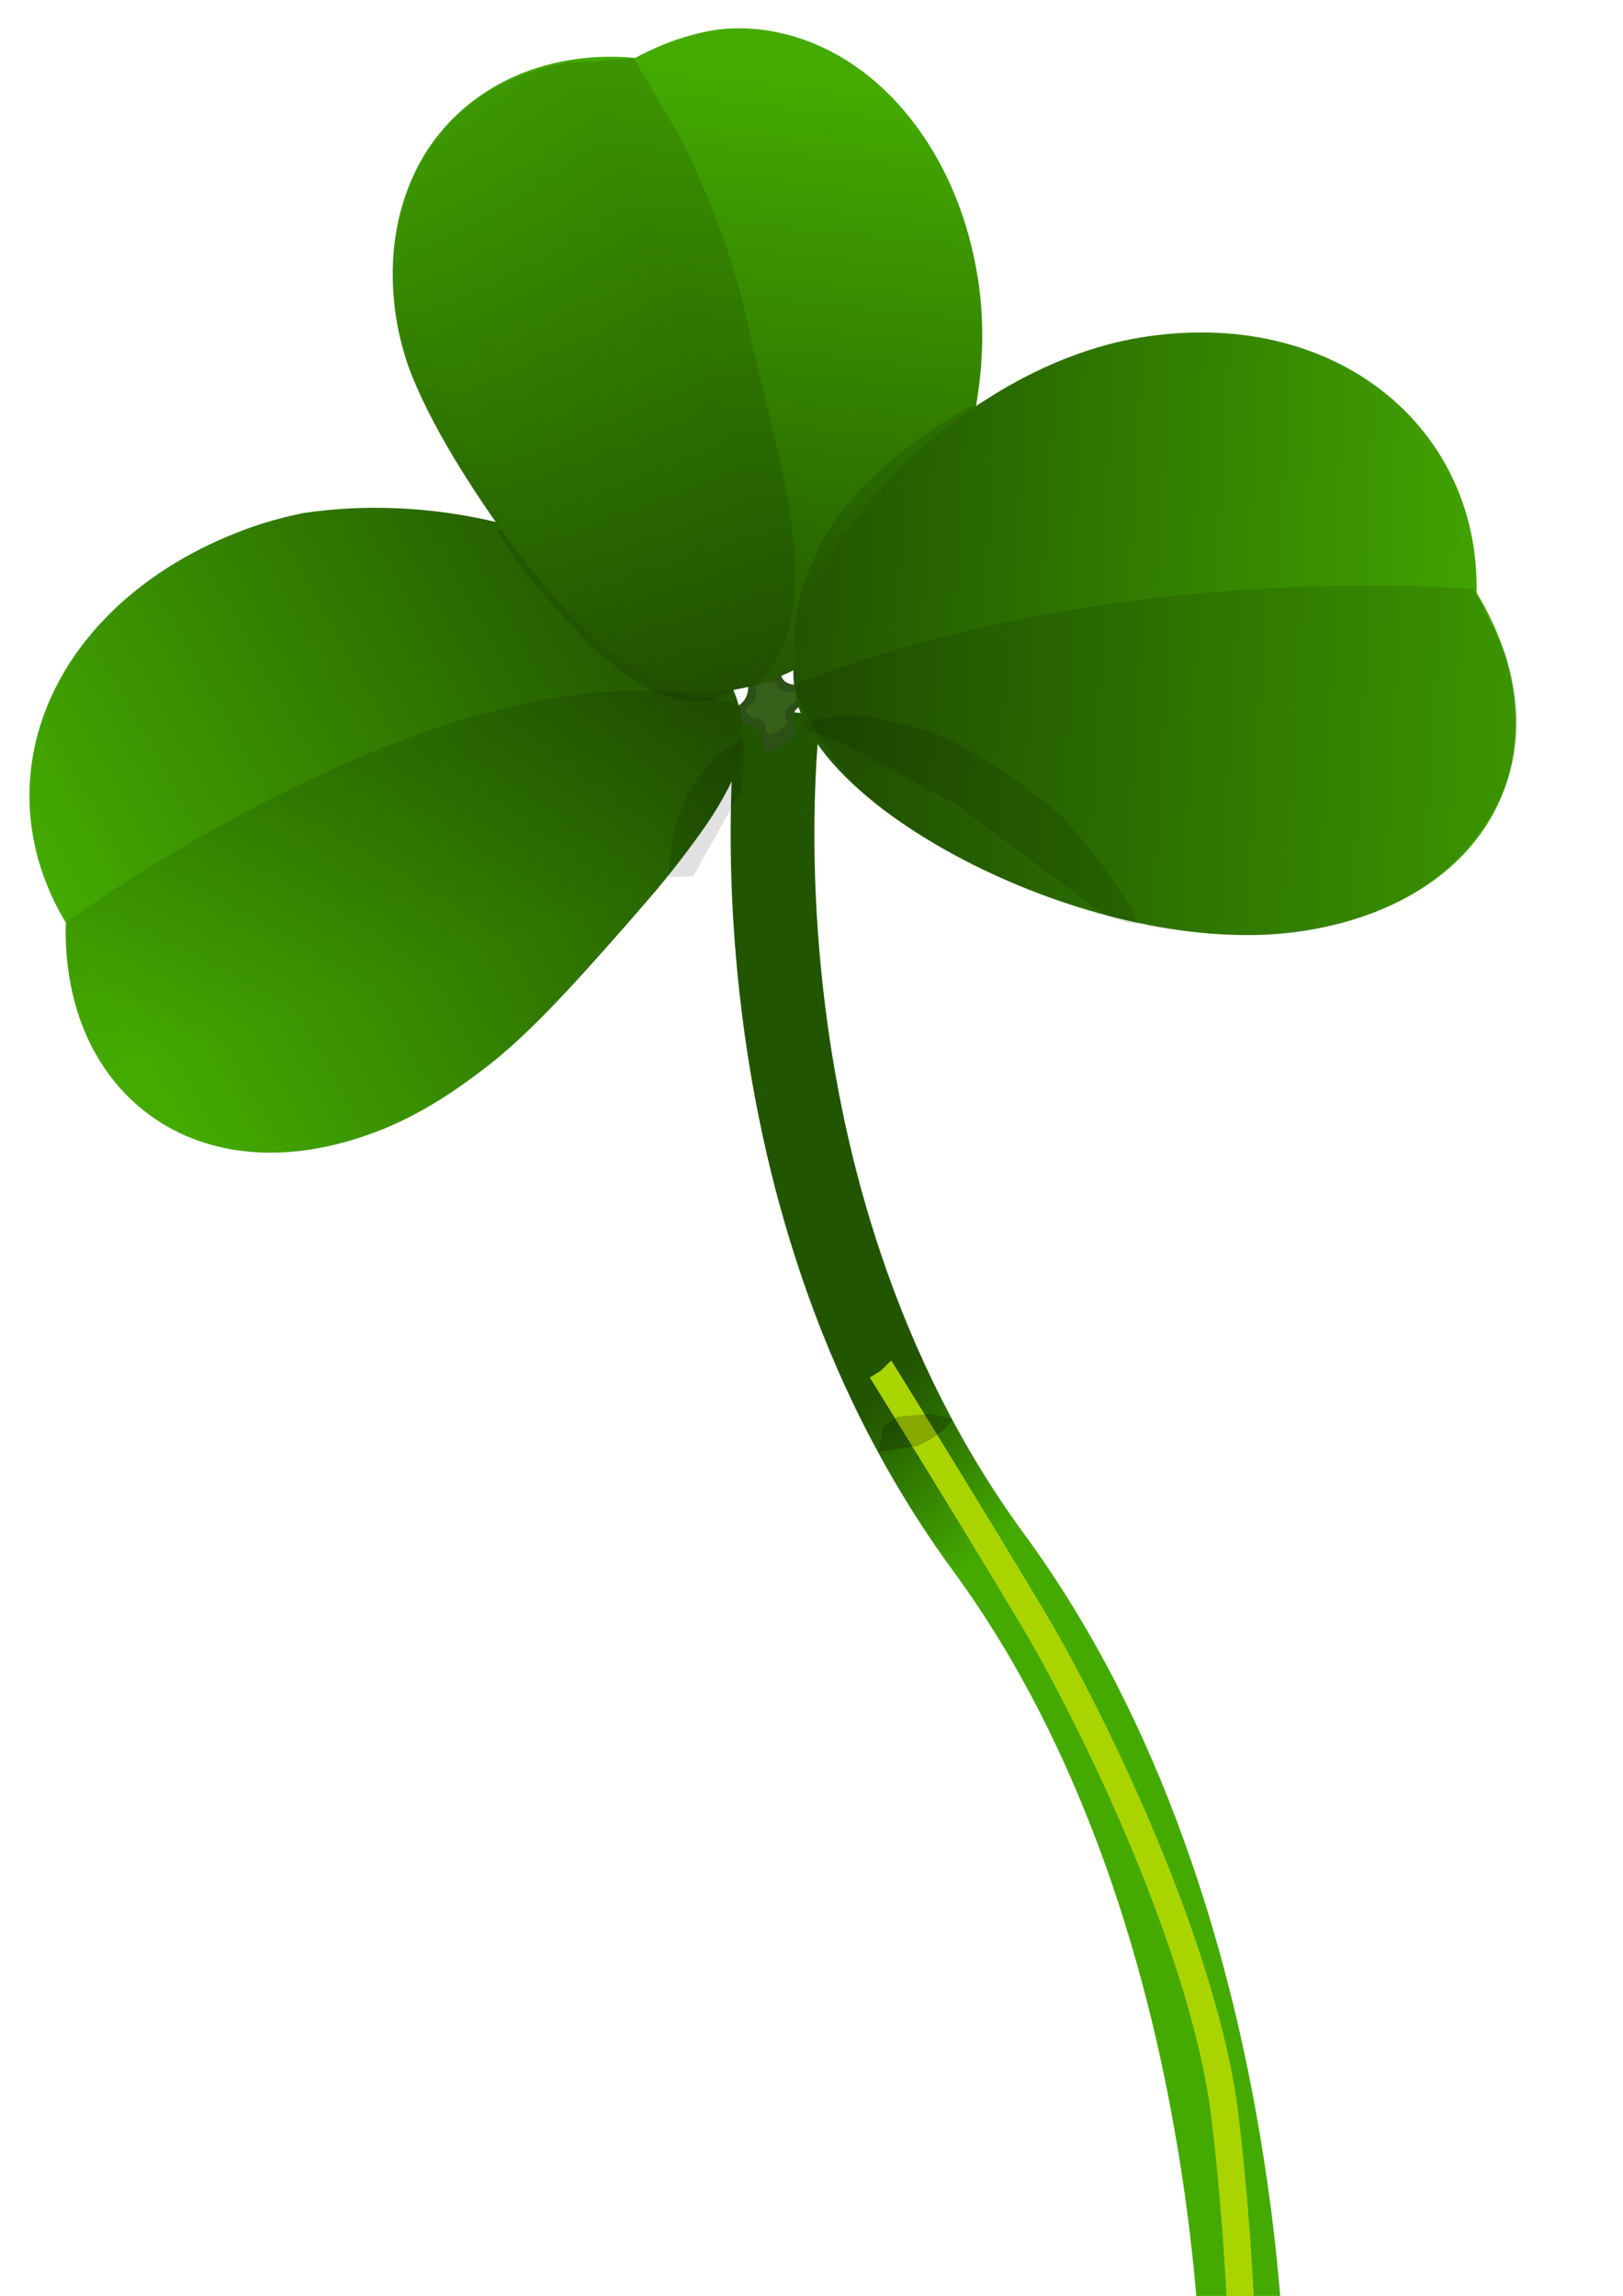
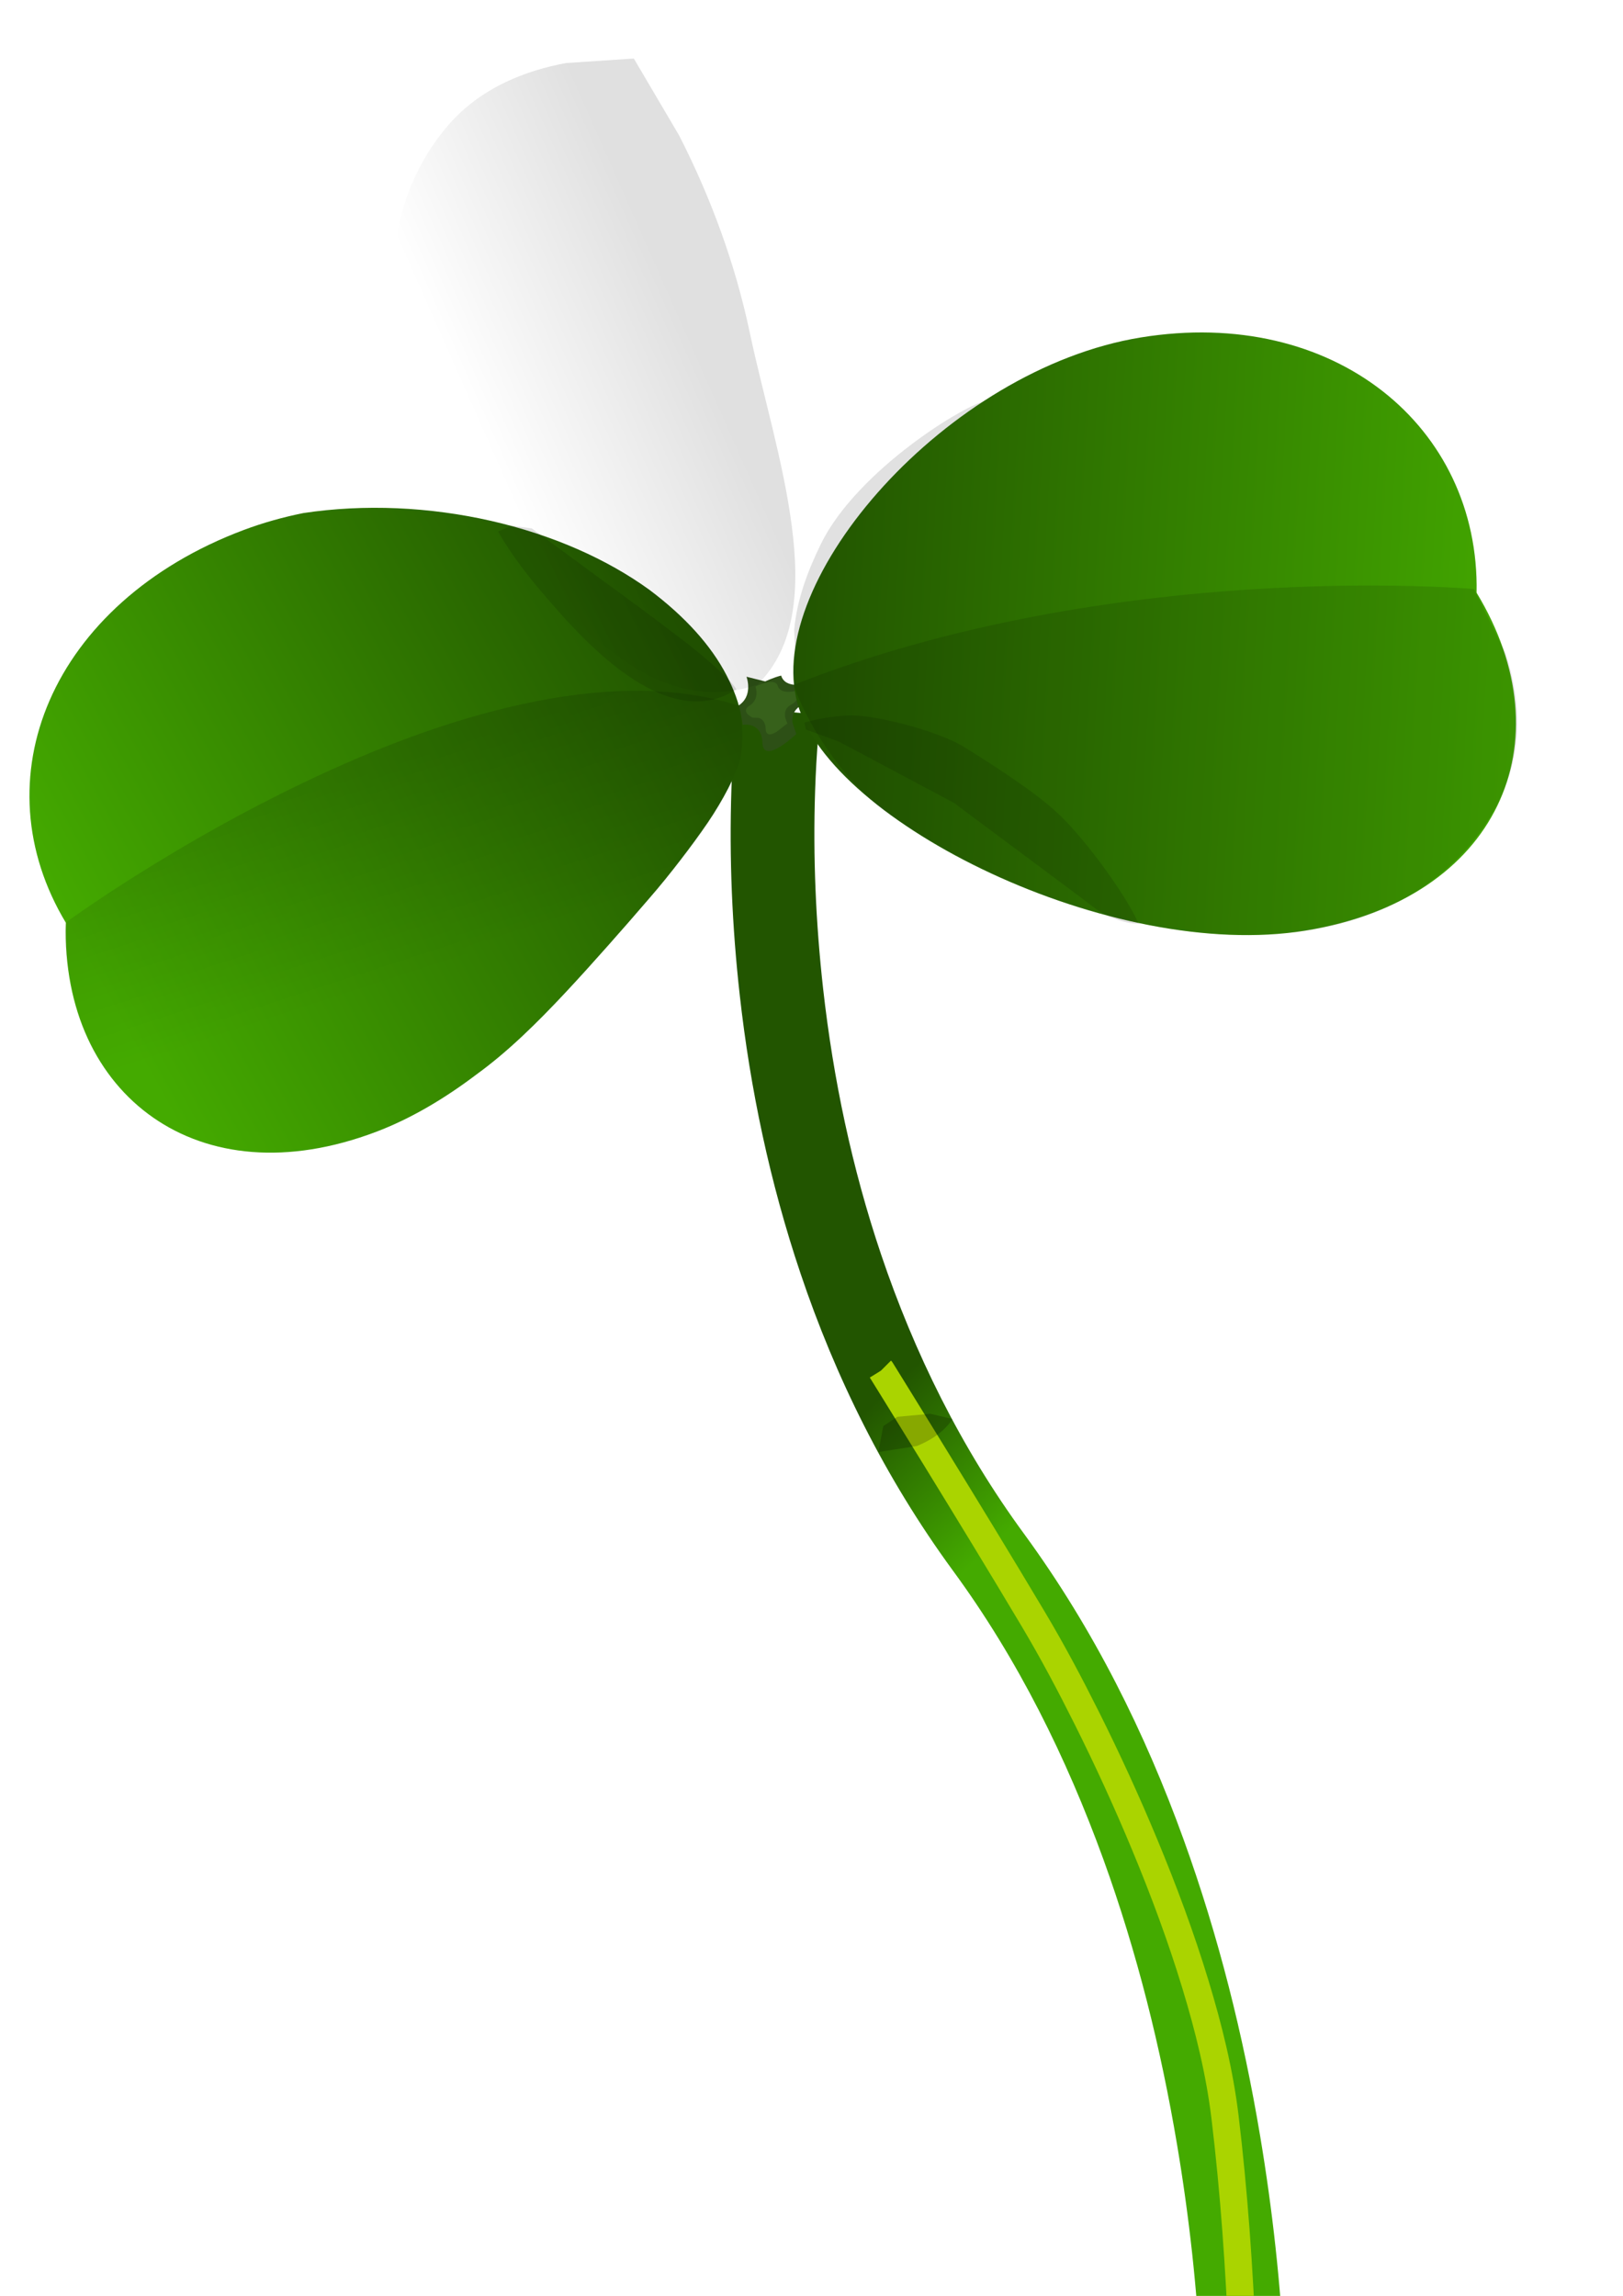
<svg xmlns="http://www.w3.org/2000/svg" xmlns:ns1="http://sodipodi.sourceforge.net/DTD/sodipodi-0.dtd" xmlns:ns2="http://www.inkscape.org/namespaces/inkscape" xmlns:xlink="http://www.w3.org/1999/xlink" id="svg2" ns1:docname="clover_.svg" viewBox="0 0 744.09 1052.4" version="1.1" ns2:version="0.48.2 r9819">
  <defs id="defs4">
    <linearGradient id="linearGradient3882" ns2:collect="always">
      <stop id="stop3884" style="stop-color:#000000" offset="0" />
      <stop id="stop3886" style="stop-color:#000000;stop-opacity:0" offset="1" />
    </linearGradient>
    <linearGradient id="linearGradient3848" ns2:collect="always">
      <stop id="stop3850" style="stop-color:#44aa00" offset="0" />
      <stop id="stop3852" style="stop-color:#225500" offset="1" />
    </linearGradient>
    <filter id="filter4011" height="1.659" width="1.669" y="-.33" x="-.335" ns2:collect="always">
      <feGaussianBlur id="feGaussianBlur4013" stdDeviation="3.298" ns2:collect="always" />
    </filter>
    <filter id="filter4050" height="1.201" width="1.262" y="-.1" x="-.131" ns2:collect="always">
      <feGaussianBlur id="feGaussianBlur4052" stdDeviation="4.949" ns2:collect="always" />
    </filter>
    <filter id="filter4062" height="1.215" width="1.155" y="-.108" x="-.078" ns2:collect="always">
      <feGaussianBlur id="feGaussianBlur4064" stdDeviation="3.146" ns2:collect="always" />
    </filter>
    <filter id="filter4078" height="1.229" width="1.411" y="-.114" x="-.206" ns2:collect="always">
      <feGaussianBlur id="feGaussianBlur4080" stdDeviation="2.973" ns2:collect="always" />
    </filter>
    <filter id="filter4094" height="1.309" width="1.192" y="-.154" x="-.096" ns2:collect="always">
      <feGaussianBlur id="feGaussianBlur4096" stdDeviation="6.142" ns2:collect="always" />
    </filter>
    <linearGradient id="linearGradient4118" y2="329.54" xlink:href="#linearGradient3848" gradientUnits="userSpaceOnUse" x2="914.7" gradientTransform="translate(16.162 2.525)" y1="416.92" x1="618.31" ns2:collect="always" />
    <linearGradient id="linearGradient4120" y2="480.97" xlink:href="#linearGradient3882" gradientUnits="userSpaceOnUse" x2="769.58" y1="387.28" x1="760.48" ns2:collect="always" />
    <linearGradient id="linearGradient4122" y2="523.26" xlink:href="#linearGradient3848" gradientUnits="userSpaceOnUse" x2="447.56" gradientTransform="translate(81.429 -31.429)" y1="217.55" x1="385.6" ns2:collect="always" />
    <linearGradient id="linearGradient4124" y2="403.59" gradientUnits="userSpaceOnUse" x2="426.39" y1="343.48" x1="526" ns2:collect="always">
      <stop id="stop3957" style="stop-color:#000000" offset="0" />
      <stop id="stop3959" style="stop-color:#000000;stop-opacity:0" offset="1" />
    </linearGradient>
    <linearGradient id="linearGradient4126" y2="360.84" xlink:href="#linearGradient3848" gradientUnits="userSpaceOnUse" x2="1064.2" gradientTransform="translate(193.95 -60.609)" y1="439.64" x1="1390.4" ns2:collect="always" />
    <linearGradient id="linearGradient4147" y2="704.87" xlink:href="#linearGradient3848" gradientUnits="userSpaceOnUse" x2="333.35" y1="767.5" x1="390.93" ns2:collect="always" />
    <filter id="filter4157" ns2:collect="always">
      <feGaussianBlur id="feGaussianBlur4159" stdDeviation="6.528" ns2:collect="always" />
    </filter>
    <filter id="filter4177" height="1.446" width="1.23" y="-.223" x="-.115" ns2:collect="always">
      <feGaussianBlur id="feGaussianBlur4179" stdDeviation="1.629" ns2:collect="always" />
    </filter>
  </defs>
  <ns1:namedview id="base" bordercolor="#666666" ns2:pageshadow="2" ns2:window-y="-10" pagecolor="#ffffff" ns2:window-height="985" ns2:window-maximized="1" ns2:zoom="0.49497475" ns2:window-x="-7" showgrid="false" borderopacity="1.0" ns2:current-layer="layer1" ns2:cx="209.61139" ns2:cy="415.25093" ns2:window-width="1680" ns2:pageopacity="0.0" ns2:document-units="px" />
  <g id="layer1" ns2:label="Layer 1" ns2:groupmode="layer">
    <path id="path4142" style="fill:url(#linearGradient4147)" ns2:connector-curvature="0" d="m551.23 1122.8-0.736-40.055c-1.62-33.294-5.273-66.534-10.831-99.562-7.468-44.373-18.353-88.265-33.806-130.91l-0-0c-16.88-46.45-39.02-91.53-69.04-132.42-31.09-42.51-53.88-88.75-69.84-136.24-14.04-41.72-23.02-84.47-27.82-127.39-3.518-31.371-4.868-62.945-3.832-94.501 0-0 0-0 0-0 0.298-9.1 0.799-18.245 1.603-27.422-0-0 0-0 0-0 0.215-2.452 0.454-4.932 0.734-7.438v-0c0.072-0.647 0.149-1.309 0.232-1.986 0-0 0-0 0-0 0-0 0-0 0-0 0.021-0.172 0.044-0.352 0.068-0.539 0.007-0.053 0.014-0.11 0.022-0.171 4.742 0.427 9.485 0.854 14.227 1.281 1.617 0.146 3.235 0.291 4.852 0.437 0.001 0 0.002 0 0.002 0 0.001 0 0.002 0 0.002 0 1.617 0.152 3.233 0.305 4.849 0.457 4.74 0.447 9.48 0.894 14.219 1.341-0.003 0.018-0.005 0.039-0.008 0.065-0.016 0.124-0.032 0.255-0.05 0.394 0 0 0 0 0 0v0c-0.068 0.547-0.132 1.109-0.197 1.687v0c-0.25 2.236-0.469 4.504-0.67 6.801-0 0 0 0-0 0-0.755 8.595-1.227 17.256-1.515 25.969 0 0 0 0 0 0-0.996 30.21 0.304 60.501 3.68 90.652v0c4.63 41.223 13.19 82.077 26.558 121.73 15.223 45.084 36.619 88.653 65.648 128.22 32.054 43.844 55.516 91.396 73.032 139.92h0c16.089 44.475 27.396 89.967 35.071 135.72 5.734 34.174 9.503 68.594 11.181 103.1l0.747 40.457c-12.792 0.164-25.584 0.327-38.376 0.491z" />
    <path id="path4149" style="filter:url(#filter4157);stroke:#aad400;stroke-width:12.5;fill:none" d="m404.06 628.1c0.003 0.004 0.005 0.009 0.008 0.013 0.008 0.012 0.015 0.025 0.023 0.037 0.03 0.049 0.06 0.097 0.09 0.145 0.118 0.19 0.236 0.38 0.354 0.57l0 0c0.455 0.734 0.91 1.467 1.365 2.201 0 0 0 0 0 0 1.695 2.735 3.389 5.47 5.081 8.206 0 0 0 0 0 0 5.791 9.362 11.567 18.733 17.331 28.112 0 0 0 0 0 0 15.284 24.872 30.507 49.783 45.448 74.863 8.741 14.672 16.748 29.771 24.386 45.046 0 0 0 0 0 0 9.591 19.181 18.531 38.688 26.753 58.494 8.678 20.902 16.575 42.143 23.155 63.797 6.06 19.943 11.106 40.261 13.59 60.956v0c4.15 34.58 6.562 69.353 7.954 104.15 0.458 11.44 0.798 22.884 0.995 34.332 0.055 3.208 0.099 6.416 0.124 9.624 0.007 0.846 0.012 1.692 0.016 2.539 0.001 0.217 0.002 0.435 0.002 0.652 0 0.055 0 0.111 0 0.166 0 0.014 0 0.028 0 0.042v0.015" ns2:path-effect="#path-effect4151" ns2:connector-curvature="0" ns2:original-d="m 404.06102,628.09811 c 0,0 41.41625,66.67007 69.70052,114.14724 28.28428,47.47717 78.7919,152.53304 87.88328,228.29448 9.09137,75.76147 9.09137,151.52287 9.09137,151.52287" />
    <path id="path4161" style="filter:url(#filter4177);opacity:.454;fill:#000000" d="m402.67 665.6 17.678-2.778c4.71-1.903 9.188-4.511 12.817-8.066v-0c0.971-0.951 1.88-1.968 2.675-3.071 0.212-0.294 0.416-0.594 0.605-0.904v-0c0.049-0.081 0.098-0.162 0.144-0.245 0.012-0.021 0.024-0.043 0.036-0.065 0.004-0.008 0.009-0.016 0.013-0.024l-10.101-2.399-15.152 1.389-6.44 4.293-2.273 11.869" ns2:path-effect="#path-effect4163" ns2:connector-curvature="0" ns2:original-d="m 402.67206,665.60003 c 0,0 5.17703,2.27284 17.67767,-2.77792 12.50064,-5.05077 16.28871,-12.37437 16.28871,-12.37437 l -10.10153,-2.39911 -15.15229,1.38896 -6.43972,4.29314 z" />
    <g id="g4098" transform="translate(-682.86 -48.487)">
-       <path id="path3975" style="fill:#2d5016" d="m1025.1 358.69c0 0.009 0.01 0.019 0.01 0.029 0.01 0.026 0.019 0.052 0.028 0.078 0.034 0.098 0.066 0.196 0.096 0.295v0c0.11 0.355 0.203 0.715 0.284 1.077v0c0.261 1.166 0.392 2.363 0.362 3.558-0.038 1.512-0.349 3.028-1.011 4.388-0.803 1.649-2.133 3.014-3.699 3.968-1.258 0.767-2.558 1.794-2.809 3.245-0.173 1.002 0.299 2.014 0.949 2.796l3.645 2.709 0 0c0.01-0.002 0.019-0.004 0.029-0.006 0.026-0.006 0.052-0.011 0.079-0.016 0.097-0.019 0.195-0.036 0.294-0.051 0.345-0.053 0.693-0.085 1.041-0.1 1.069-0.047 2.151 0.067 3.168 0.401 1.285 0.423 2.44 1.242 3.229 2.341 1.159 1.614 1.556 3.661 1.625 5.646 0.034 0.981 0.179 2.012 0.769 2.796 0.421 0.559 1.107 0.883 1.806 0.932 0.85 0.059 1.694-0.173 2.491-0.473 0.988-0.372 1.923-0.873 2.827-1.419 1.858-1.123 3.59-2.444 5.256-3.836l2.388-2.107v-0l-1.743-5.102v-0c-0.186-1.483-0.059-3.027 0.54-4.396 0.75-1.712 2.224-3.029 3.881-3.894 1.526-0.796 3.018-1.817 3.88-3.308v-0c0.538-0.931 0.741-2.052 0.542-3.109v-0c-0.156-0.831-0.522-1.613-0.999-2.311-0.159-0.233-0.331-0.457-0.516-0.669-0.053-0.061-0.108-0.122-0.164-0.18-0.015-0.016-0.031-0.032-0.046-0.048-0.01-0.006-0.012-0.012-0.018-0.018l-5.504 0.535c-1.43-0.068-2.879-0.321-4.144-0.99-1.288-0.68-2.283-1.891-2.673-3.295v-0c-0.198-0.712-0.606-1.372-1.194-1.821-0.586-0.448-1.309-0.689-2.038-0.806-1.787-0.286-3.617 0.044-5.372 0.482l-0 0c-1.722 0.43-3.401 1.017-5.044 1.689-0.547 0.223-1.089 0.457-1.627 0.702v0h-0c-0.152 0.069-0.304 0.14-0.454 0.212-0.04 0.019-0.081 0.038-0.121 0.058-0.01 0.005-0.021 0.01-0.032 0.015 0 0.002-0.01 0.004-0.012 0.006v0" ns2:connector-curvature="0" ns2:path-effect="#path-effect3977" ns2:original-d="m 1025.0866,358.69359 c 0,0 3.3929,8.92857 -3.9286,13.39286 -7.3214,4.46428 1.7858,8.75 1.7858,8.75 0,0 9.1071,-2.14286 9.4642,8.21428 0.3572,10.35714 15.5358,-4.10714 15.5358,-4.10714 0,0 -5.5358,-9.10714 2.6785,-13.39286 8.2143,-4.28571 2.6786,-9.64286 2.6786,-9.64286 0,0 -10.5357,2.67858 -12.3214,-3.75 -1.7857,-6.42857 -15.8929,0.53572 -15.8929,0.53572 z" />
+       <path id="path3975" style="fill:#2d5016" d="m1025.1 358.69c0 0.009 0.01 0.019 0.01 0.029 0.01 0.026 0.019 0.052 0.028 0.078 0.034 0.098 0.066 0.196 0.096 0.295v0c0.11 0.355 0.203 0.715 0.284 1.077v0c0.261 1.166 0.392 2.363 0.362 3.558-0.038 1.512-0.349 3.028-1.011 4.388-0.803 1.649-2.133 3.014-3.699 3.968-1.258 0.767-2.558 1.794-2.809 3.245-0.173 1.002 0.299 2.014 0.949 2.796l3.645 2.709 0 0c0.01-0.002 0.019-0.004 0.029-0.006 0.026-0.006 0.052-0.011 0.079-0.016 0.097-0.019 0.195-0.036 0.294-0.051 0.345-0.053 0.693-0.085 1.041-0.1 1.069-0.047 2.151 0.067 3.168 0.401 1.285 0.423 2.44 1.242 3.229 2.341 1.159 1.614 1.556 3.661 1.625 5.646 0.034 0.981 0.179 2.012 0.769 2.796 0.421 0.559 1.107 0.883 1.806 0.932 0.85 0.059 1.694-0.173 2.491-0.473 0.988-0.372 1.923-0.873 2.827-1.419 1.858-1.123 3.59-2.444 5.256-3.836l2.388-2.107v-0l-1.743-5.102v-0c-0.186-1.483-0.059-3.027 0.54-4.396 0.75-1.712 2.224-3.029 3.881-3.894 1.526-0.796 3.018-1.817 3.88-3.308v-0c0.538-0.931 0.741-2.052 0.542-3.109v-0c-0.156-0.831-0.522-1.613-0.999-2.311-0.159-0.233-0.331-0.457-0.516-0.669-0.053-0.061-0.108-0.122-0.164-0.18-0.015-0.016-0.031-0.032-0.046-0.048-0.01-0.006-0.012-0.012-0.018-0.018l-5.504 0.535c-1.43-0.068-2.879-0.321-4.144-0.99-1.288-0.68-2.283-1.891-2.673-3.295v-0l-0 0c-1.722 0.43-3.401 1.017-5.044 1.689-0.547 0.223-1.089 0.457-1.627 0.702v0h-0c-0.152 0.069-0.304 0.14-0.454 0.212-0.04 0.019-0.081 0.038-0.121 0.058-0.01 0.005-0.021 0.01-0.032 0.015 0 0.002-0.01 0.004-0.012 0.006v0" ns2:connector-curvature="0" ns2:path-effect="#path-effect3977" ns2:original-d="m 1025.0866,358.69359 c 0,0 3.3929,8.92857 -3.9286,13.39286 -7.3214,4.46428 1.7858,8.75 1.7858,8.75 0,0 9.1071,-2.14286 9.4642,8.21428 0.3572,10.35714 15.5358,-4.10714 15.5358,-4.10714 0,0 -5.5358,-9.10714 2.6785,-13.39286 8.2143,-4.28571 2.6786,-9.64286 2.6786,-9.64286 0,0 -10.5357,2.67858 -12.3214,-3.75 -1.7857,-6.42857 -15.8929,0.53572 -15.8929,0.53572 z" />
      <g id="g3890" transform="matrix(.976 -.216 .216 .976 1.552 197.15)">
        <path id="path3845" style="fill:url(#linearGradient4118)" ns2:connector-curvature="0" d="m754.25 263.51c9.333-1.324 18.848-1.849 28.399-1.662h0c14.033 0.958 28.362 3.388 42.424 7.139s27.853 8.823 40.812 14.954c12.96 6.131 25.083 13.319 35.901 21.213 10.818 7.894 20.326 16.491 28.215 25.385 6.392 7.442 12.008 15.244 16.444 23.035 4.436 7.791 7.691 15.567 9.641 23.008 0.925 3.53 1.643 7.029 2.074 10.43 0.43 3.402 0.574 6.706 0.415 9.872-0.156 3.103-0.517 6.118-1.194 8.96-0 0-0 0-0 0-0.336 1.409-0.715 2.791-1.177 4.125-0.213 0.673-0.442 1.336-0.698 1.983-3.157 6.44-4.343 8.864-4.403 8.987v0c0 0.007 0 0.007-0 0 0.058-0.12 1.187-2.429 2.544-5.233-0.34 0.585-0.691 1.161-1.044 1.734-0.096 0.158-0.192 0.316-0.289 0.473-0.589 0.955-1.212 1.907-1.864 2.858-1.486 2.167-3.123 4.332-4.914 6.49-1.814 2.186-3.765 4.375-5.835 6.575-2.07 2.2-4.257 4.412-6.594 6.611-4.918 4.63-10.272 9.316-15.949 14.072-5.677 4.755-11.678 9.584-18.094 14.32-7.549 5.67-15.29 11.359-23.076 17.003-7.785 5.643-15.618 11.24-23.474 16.624-15.711 10.769-31.516 20.713-47.815 27.797-0 0-0 0-0 0-17.082 7.858-34.273 13.433-50.838 15.834-21.668 3.14-40.94 1.758-57.482-3.278-16.541-5.035-30.351-13.725-40.936-25.215s-17.945-25.782-21.461-42.036c-3.516-16.254-3.187-34.47 1.686-53.816-6.048-18.021-7.635-36.081-5.065-53.248 2.57-17.168 9.301-33.444 19.796-47.891s24.757-27.064 42.263-36.901c17.506-9.836 38.256-16.892 61.587-20.201z" />
        <path id="path3878" style="opacity:.12;fill:url(#linearGradient4120)" d="m635.89 421.52 0.01-0.004c0.01-0.004 0.02-0.009 0.029-0.013 0.039-0.017 0.078-0.034 0.117-0.051 0.154-0.067 0.308-0.134 0.462-0.2 0.602-0.26 1.206-0.517 1.81-0.773 0 0 0-0 0-0 2.313-0.979 4.636-1.934 6.965-2.875 0-0 0-0 0-0 8.491-3.432 17.058-6.674 25.675-9.775 0 0 0 0 0-0h0c27.926-10.049 56.391-18.633 85.303-25.336 0-0 0-0 0-0 34.69-8.043 70.141-13.544 105.75-13.402 17.195 0.069 34.429 1.506 51.236 5.143 0 0 0 0 0 0 15.788 3.416 31.225 8.829 45.178 16.968 0.242 0.363 0.214 0.84 0.235 1.275 0.039 0.828 0.002 1.657-0.052 2.484v0c-0.162 2.47-0.515 4.925-0.963 7.36 0 0-0 0-0 0-0.528 2.871-1.201 5.719-2.099 8.496-0.808 2.501-1.769 4.981-3.227 7.168-17.226 25.839-43.494 44.225-68.69 62.377-22.602 16.283-45.026 33.086-69.89 45.646-12.528 6.329-25.65 11.516-39.207 15.152-0 0-0 0-0 0-15.065 4.041-30.624 6.164-46.214 6.629-14.606 0.436-29.408-1.776-42.813-7.592-10.748-4.663-20.478-11.617-28.466-20.187l-0-0c-6.704-7.193-12.227-15.469-16.439-24.354-3.034-6.401-5.511-13.115-6.732-20.093 0-0 0-0-0-0-1.825-10.431-2.237-21.084-1.736-31.662 0.213-4.512 0.602-9.02 1.346-13.475 0.508-3.042 1.067-6.129 2.411-8.906z" ns1:nodetypes="ccssssc" ns2:path-effect="#path-effect3880" ns2:connector-curvature="0" ns2:original-d="m 635.89103,421.52192 c 0,0 213.44005,-93.95862 322.53652,-30.31901 1.01016,1.51523 -1.05547,19.20733 -6.10624,26.78347 -5.05076,7.57615 -21.71828,28.53681 -68.69037,62.37692 -46.97209,33.84011 -87.63073,65.40738 -155.31095,67.42769 -67.68022,2.0203 -90.91373,-52.02286 -94.44927,-72.22591 -3.53553,-20.20305 -1.76776,-46.21448 2.02031,-54.04316 z" />
      </g>
      <path id="path4054" style="opacity:.341;filter:url(#filter4062);fill:#000000" d="m911.28 292.1 0.066 0.132c0.065 0.128 0.132 0.256 0.199 0.383 0.268 0.507 0.548 1.008 0.833 1.506 1.146 2.002 2.382 3.951 3.66 5.872 0 0 0 0 0 0 5.233 7.87 11.152 15.266 17.34 22.41v0c5.056 5.837 10.176 11.624 15.602 17.117 6.687 6.77 13.791 13.17 21.616 18.585 7.516 5.201 15.796 9.605 24.788 11.246 4.186 0.764 8.508 0.871 12.696 0.118 4.426-0.795 8.66-2.559 12.424-5.019-1.041-1.591-2.316-3.014-3.623-4.394v-0c-1.721-1.817-3.538-3.54-5.39-5.224v-0c-4.29-3.9-8.771-7.585-13.309-11.192l-0-0-17.326-13.157-54.169-39.775-9.344-1.263-6.061 2.652" ns1:nodetypes="csccccc" ns2:connector-curvature="0" ns2:path-effect="#path-effect4056" ns2:original-d="m 911.28387,292.09612 c 0,0 5.28296,10.89315 22.09709,30.30458 15.5311,17.9302 54.6745,63.2608 87.12564,42.0476 -6.6923,-10.2278 -39.64847,-33.96638 -39.64847,-33.96638 l -54.16943,-39.77476 -9.34391,-1.26269 z" />
      <path id="path3979" style="opacity:.378;filter:url(#filter4011);fill:#71c837" d="m1029.2 363.19c0 0.006 0 0.013 0.01 0.019 0.01 0.017 0.012 0.034 0.018 0.051 0.022 0.063 0.043 0.127 0.062 0.191 0.071 0.229 0.131 0.461 0.183 0.694 0.167 0.75 0.251 1.519 0.231 2.287-0.055 2.148-1.192 4.248-3.027 5.366-0.808 0.493-1.643 1.152-1.805 2.084-0.112 0.643 0.19 1.294 0.608 1.796 0.418 0.503 0.942 0.909 1.494 1.262 0.196 0.125 0.397 0.244 0.602 0.354 0.06 0.032 0.12 0.064 0.181 0.094v0c0.017 0.008 0.033 0.017 0.05 0.025v0c0.01 0.003 0.013 0.006 0.019 0.009l2.969 0.148c0.825 0.272 1.567 0.8 2.073 1.506 0.744 1.037 0.999 2.352 1.043 3.627 0.022 0.63 0.115 1.293 0.494 1.797v0c0.27 0.359 0.711 0.568 1.16 0.599 1.222 0.085 2.368-0.581 3.417-1.214l4.917-3.822c0-0.007-0.01-0.013-0.012-0.019-0.01-0.017-0.02-0.035-0.03-0.052-0.036-0.064-0.072-0.129-0.106-0.194v-0c-0.121-0.23-0.231-0.466-0.332-0.705-0.312-0.74-0.542-1.517-0.642-2.314-0.119-0.953-0.037-1.945 0.349-2.824 0.482-1.099 1.429-1.945 2.494-2.501 0.98-0.511 1.938-1.167 2.493-2.124 0.346-0.598 0.477-1.318 0.351-1.997-0.1-0.534-0.334-1.037-0.64-1.486-0.102-0.15-0.213-0.295-0.332-0.432-0.035-0.04-0.07-0.079-0.106-0.117v-0c-0.01-0.011-0.02-0.021-0.03-0.031 0-0.004-0.01-0.008-0.012-0.012-0.01 0.002-0.015 0.004-0.023 0.005-0.02 0.005-0.04 0.009-0.059 0.014-0.073 0.017-0.147 0.033-0.221 0.048-0.261 0.054-0.524 0.1-0.788 0.139-0.811 0.12-1.634 0.177-2.453 0.137-0.918-0.044-1.849-0.207-2.662-0.637-0.827-0.438-1.466-1.216-1.716-2.117-0.254-0.914-1.139-1.538-2.076-1.689-1.148-0.185-2.323 0.027-3.451 0.308-1.107 0.276-2.186 0.653-3.242 1.085-0.352 0.144-0.701 0.294-1.047 0.452-0.098 0.045-0.196 0.09-0.293 0.137-0.026 0.013-0.052 0.025-0.078 0.038-0.01 0.005-0.019 0.009-0.029 0.014l-0 0" ns2:path-effect="#path-effect3981" ns2:connector-curvature="0" ns2:original-d="m 1029.24,363.18752 c 0,0 2.1812,5.73981 -2.5255,8.60972 -4.7067,2.86991 1.148,5.62502 1.148,5.62502 0,0 5.8546,-1.37756 6.0842,5.28062 0.2296,6.65819 9.9873,-2.64031 9.9873,-2.64031 0,0 -3.5587,-5.85461 1.7219,-8.60972 5.2806,-2.75511 1.722,-6.199 1.722,-6.199 0,0 -6.773,1.72195 -7.921,-2.41072 -1.1479,-4.13267 -10.2169,0.34439 -10.2169,0.34439 z" />
      <g id="g3963" transform="matrix(.969 .283 -.12 .877 542.72 -218.1)">
-         <path id="path3944" style="fill:url(#linearGradient4122)" ns2:connector-curvature="0" d="m374.24 345.11c2.203 8.984 5.429 17.661 9.426 26.088l0 0c3.362 6.642 7.338 13.236 11.79 19.815 4.452 6.579 9.38 13.143 14.653 19.673 5.273 6.53 10.89 13.028 16.738 19.415 5.848 6.387 11.927 12.663 18.149 18.688 5.774 5.614 11.699 10.855 17.677 15.712 5.978 4.857 12.012 9.332 18.059 13.298 5.945 3.902 11.932 7.137 17.888 9.764h0c2.96 1.306 5.925 2.399 8.879 3.328 1.473 0.464 2.947 0.865 4.417 1.227 0.736 0.17 1.472 0.327 2.206 0.478 3.642 0.688 6.122 1.158 7.701 1.458 1.558 0.296 2.24 0.426 2.297 0.437v0l0 0v-0h-0c-0.056-0.011-0.71-0.136-1.713-0.329-1.012-0.195-2.378-0.459-3.841-0.746 0.719 0.109 1.438 0.201 2.158 0.271 0.078 0.007 0.155 0.014 0.233 0.021 1.313 0.115 2.654 0.165 4.02 0.148 2.823-0.035 5.753-0.36 8.763-0.952 6.019-1.185 12.377-3.531 18.86-6.874 6.589-3.399 13.33-7.921 20.007-13.488 6.677-5.566 13.288-12.177 19.62-19.618 6.835-8.037 13.372-17.183 19.347-27.273 5.975-10.091 11.387-21.126 15.998-32.866 4.612-11.74 8.421-24.185 11.239-37.027 2.818-12.841 4.644-26.078 5.353-39.349v-0c1.697-25.938-0.591-51.444-6.981-73.72-3.735-13.021-8.477-24.65-13.949-34.86s-11.672-19.002-18.37-26.407c-6.918-7.725-14.421-14.099-22.268-19.059-7.848-4.96-16.038-8.504-24.36-10.628-8.741-2.229-17.703-3.047-26.581-2.277-4.534 0.394-9.08 1.13-13.57 2.293-2.267 0.587-4.535 1.253-6.78 2.035v0c-1.125 0.4-2.249 0.819-3.367 1.269v0c-0.56 0.225-1.119 0.458-1.677 0.698-1.142 0.492-2.276 1.018-3.404 1.574-0.548 0.27-1.095 0.548-1.641 0.832v0c-1.085 0.565-2.165 1.156-3.243 1.764-2.127 1.213-4.238 2.517-6.342 3.888-4.111 2.679-8.166 5.675-12.168 8.952-3.927 3.216-7.792 6.724-11.59 10.509-11.959 2.561-22.926 6.867-32.861 12.391-9.935 5.524-18.856 12.239-26.653 19.924-7.35 7.242-13.728 15.288-19.067 23.945-5.339 8.656-9.641 17.924-12.795 27.703v0c-3.937 12.252-6.148 25.097-6.548 38.162-0.4 13.065 1.011 26.338 4.29 39.711z" />
        <path id="path3951" style="opacity:.12;fill:url(#linearGradient4124)" d="m467.27 183.79 25.374 31.97c18.791 27.261 33.814 57.133 44.357 88.519 0 0 0 0 0 0 5.057 15.056 10.841 29.856 16.305 44.768 0 0 0 0 0 0 5.599 15.279 10.95 30.677 14.909 46.461 3.68 14.671 6.216 29.756 5.658 44.87v0c-0.259 7.025-1.217 14.038-3.095 20.813-1.869 6.744-4.664 13.237-8.353 19.184-6.961 5.119-14.806 9.128-23.2 11.176h-0c-6.952 1.696-14.222 2.01-21.315 1.061-11.899-1.591-23.058-6.646-33.538-12.503-2.708-1.514-5.265-3.284-7.777-5.105-3.428-2.486-6.754-5.11-10.027-7.798l-0-0c-8.393-6.894-16.435-14.208-24.244-21.758-8.875-8.581-17.436-17.49-25.569-26.777-0-0-0-0-0-0-7.789-8.894-15.223-18.124-21.781-27.961-13.149-19.723-21.476-42.672-23.856-66.257v-0c-2.779-27.527 3.142-55.732 16.028-80.215 5.875-11.163 13.839-21.188 23.166-29.681 7.959-7.247 16.881-13.412 26.352-18.529l30.607-12.239z" ns1:nodetypes="cscsssc" ns2:path-effect="#path-effect3953" ns2:connector-curvature="0" ns2:original-d="m 467.2654,183.79075 c 0,0 44.39005,45.04694 69.73051,120.48945 19.18046,57.10324 55.58304,127.4752 25.42571,176.09621 -31.80887,23.39044 -60.88088,9.3308 -78.05347,-0.26564 -17.1726,-9.59645 -65.15484,-53.03301 -89.3985,-89.3985 -24.24367,-36.3655 -36.76385,-91.49531 -7.82869,-146.47212 25.25381,-47.98225 80.12444,-60.4494 80.12444,-60.4494 z" />
      </g>
      <path id="path4034" style="opacity:.341;filter:url(#filter4050);fill:#000000" d="m1047.5 350.31-0.534-13.187c1.238-13.661 6.125-26.766 12.151-39.088 4.493-9.186 10.871-17.344 17.883-24.788 7.184-7.628 15.12-14.529 23.47-20.858 6.976-5.287 14.239-10.209 21.86-14.513 2.633-1.487 5.308-2.908 8.077-4.122 0.961-0.421 1.934-0.819 2.932-1.146 0.667-0.219 1.345-0.421 2.044-0.485 0.422-0.038 0.863-0.024 1.248 0.153 0.298 0.137 0.538 0.39 0.667 0.692v0c0.154 0.361 0.177 0.764 0.154 1.156-0.03 0.524-0.145 1.039-0.289 1.543v0c-0.39 1.371-0.991 2.673-1.631 3.947-0.788 1.568-1.663 3.09-2.575 4.59l-8.687 12.668-20.961 39.396-39.648 42.679-16.162 11.364" ns2:connector-curvature="0" ns2:path-effect="#path-effect4036" ns2:original-d="m 1047.5282,350.30616 c 0,0 -5.3033,-17.67767 11.6167,-52.27539 16.9201,-34.59773 67.9328,-65.15484 76.2666,-65.91246 8.3337,-0.75761 -11.1117,24.74874 -11.1117,24.74874 l -20.9607,39.39595 -39.6485,42.67895 z" />
      <g id="g3934" transform="matrix(.984 -.177 .177 .984 -242.15 301.38)">
        <path id="path3926" ns1:nodetypes="ssscs" style="fill:url(#linearGradient4126)" ns2:connector-curvature="0" d="m1442.8 159.73c-89.841-1.478-190.07 78.719-184.61 137.25 5.279 56.523 121.01 142.28 210.85 143.76 89.841 1.478 133.23-64.114 104.63-138.57 14.943-74.688-41.037-140.96-130.88-142.44z" />
        <path id="path3930" style="opacity:.12;fill:#000000" d="m1572.8 300.3c-0.01-0.002-0.015-0.004-0.022-0.006-0.029-0.008-0.058-0.016-0.087-0.024-0.115-0.031-0.231-0.062-0.346-0.092-0.454-0.12-0.908-0.239-1.363-0.356-1.766-0.455-3.536-0.893-5.309-1.322v-0c-6.679-1.615-13.39-3.091-20.12-4.479v-0c-23.69-4.884-47.607-8.655-71.632-11.461-33.475-3.909-67.185-5.903-100.89-5.588-38.58 0.361-77.188 3.747-115.02 11.337 0.624 4.835 1.832 9.579 3.255 14.242v0c1.826 5.986 4.074 11.841 6.663 17.539 0 0 0 0 0 0 5.789 12.74 13.24 24.875 23.135 34.77 14.502 14.502 30.456 27.544 47.455 39.018 24.723 16.687 51.815 29.97 80.402 38.482v0c28.331 8.436 58.806 11.7 87.545 4.777 0-0 0-0 0-0 24.778-5.969 47.6-20.601 62.098-41.562v-0c6.786-9.811 11.242-21.185 13.166-32.957 1.659-10.15 1.528-20.554 0.07-30.735l-9-31.581v-0" ns1:nodetypes="ccsssc" ns2:path-effect="#path-effect3932" ns2:connector-curvature="0" ns2:original-d="m 1572.8075,300.30361 c 0,0 -158.7205,-43.3071 -314.7891,-11.99238 2.0203,15.65737 13.4102,46.90809 33.053,66.55095 19.6429,19.64286 64.2857,58.57143 127.8572,77.5 63.5714,18.92857 120,6.07143 149.6428,-36.78571 29.6429,-42.85715 4.2361,-95.27286 4.2361,-95.27286 z" />
      </g>
-       <path id="path4066" style="opacity:.341;filter:url(#filter4078);fill:#000000" d="m989.44 450.44c0-0.015 0.001-0.031 0.001-0.046 0.001-0.043 0.003-0.087 0.004-0.131 0.005-0.167 0.011-0.333 0.018-0.5 0.025-0.619 0.055-1.238 0.09-1.856 0.12-2.122 0.288-4.24 0.504-6.354v-0c0.586-5.743 1.442-11.49 3.171-16.998 2.22-7.072 5.511-13.822 9.817-19.856 5.207-7.297 12.203-13.534 20.613-16.636 0.449 2.206 0.493 4.475 0.462 6.726-0.035 2.519-0.214 5.035-0.46 7.543v0c-0.202 2.057-0.453 4.108-0.745 6.154v0c-0.089 0.623-0.182 1.245-0.28 1.866v0c-0.027 0.17-0.054 0.34-0.082 0.51v0c-0.01 0.045-0.015 0.089-0.022 0.134v0c0 0.012 0 0.023-0.01 0.035-0.001 0.004 0 0.009 0 0.013l-21.844 39.143-11.238 0.253" ns2:connector-curvature="0" ns2:path-effect="#path-effect4068" ns2:original-d="m 989.44442,450.43753 c 0,0 0.37881,-15.02602 3.78807,-25.88516 3.40927,-10.85914 12.62691,-29.92576 30.43081,-36.49176 1.5153,7.44988 -1.1364,22.98097 -1.1364,22.98097 l -21.8445,39.14342 z" />
      <path id="path4082" style="opacity:.341;filter:url(#filter4094);fill:#000000" d="m1051.7 379.73c0.01-0.003 0.021-0.007 0.032-0.01 0.029-0.009 0.059-0.018 0.088-0.027 0.113-0.035 0.227-0.068 0.341-0.102 0.429-0.126 0.861-0.245 1.293-0.361 1.551-0.414 3.116-0.777 4.689-1.099 4.944-1.012 9.977-1.63 15.023-1.685 3.782-0.042 7.545 0.523 11.272 1.17 4.884 0.847 9.719 1.966 14.503 3.265 4.943 1.343 9.837 2.881 14.622 4.709 4.011 1.533 7.986 3.227 11.627 5.503 7.56 4.725 15.088 9.508 22.428 14.568 7.609 5.245 15.157 10.665 21.766 17.125v0c3.334 3.259 6.422 6.763 9.415 10.338v0c3.553 4.244 6.953 8.616 10.22 13.085v0c3.247 4.442 6.367 8.98 9.273 13.653 2.417 3.887 4.726 7.856 6.574 12.043-3.555-0.031-7.074-0.839-10.404-2.082-3.105-1.159-6.063-2.696-8.869-4.459l-0-0-8.505-6.464-56.947-42.426v-0l-52.654-28.032v-0l-15.152-5.556-0.631-3.157" ns2:connector-curvature="0" ns2:path-effect="#path-effect4084" ns2:original-d="m 1051.6951,379.72686 c 0,0 9.9752,-3.15673 21.4657,-3.283 11.4905,-0.12627 39.901,7.07107 52.0229,14.64721 12.1218,7.57615 32.9562,20.70813 44.1941,31.69354 11.238,10.98541 29.2945,35.1028 35.4817,49.11867 -14.3947,-0.12627 -27.7792,-13.00572 -27.7792,-13.00572 l -56.9474,-42.42641 -52.6542,-28.03173 -15.1523,-5.55584 z" />
      <g id="g3912" transform="matrix(-.374 -.928 -.928 .374 1755.4 1126.1)">
-         <path id="path3914" d="m754.25 263.51c9.333-1.324 18.848-1.849 28.399-1.662h0c14.033 0.958 28.362 3.388 42.424 7.139s27.853 8.823 40.812 14.954c12.96 6.131 25.083 13.319 35.901 21.213 10.818 7.894 20.326 16.491 28.215 25.385 6.392 7.442 12.008 15.244 16.444 23.035 4.436 7.791 7.691 15.567 9.641 23.008 0.925 3.53 1.643 7.029 2.074 10.43 0.43 3.402 0.574 6.706 0.415 9.872-0.156 3.103-0.517 6.118-1.194 8.96-0 0-0 0-0 0-0.336 1.409-0.715 2.791-1.177 4.125-0.213 0.673-0.442 1.336-0.698 1.983-3.157 6.44-4.343 8.864-4.403 8.987v0c0 0.007 0 0.007-0 0 0.058-0.12 1.187-2.429 2.544-5.233-0.34 0.585-0.691 1.161-1.044 1.734-0.096 0.158-0.192 0.316-0.289 0.473-0.589 0.955-1.212 1.907-1.864 2.858-1.486 2.167-3.123 4.332-4.914 6.49-1.814 2.186-3.765 4.375-5.835 6.575-2.07 2.2-4.257 4.412-6.594 6.611-4.918 4.63-10.272 9.316-15.949 14.072-5.677 4.755-11.678 9.584-18.094 14.32-7.549 5.67-15.29 11.359-23.076 17.003-7.785 5.643-15.618 11.24-23.474 16.624-15.711 10.769-31.516 20.713-47.815 27.797-0 0-0 0-0 0-17.082 7.858-34.273 13.433-50.838 15.834-21.668 3.14-40.94 1.758-57.482-3.278-16.541-5.035-30.351-13.725-40.936-25.215s-17.945-25.782-21.461-42.036c-3.516-16.254-3.187-34.47 1.686-53.816-6.048-18.021-7.635-36.081-5.065-53.248 2.57-17.168 9.301-33.444 19.796-47.891s24.757-27.064 42.263-36.901c17.506-9.836 38.256-16.892 61.587-20.201z" style="fill:url(#linearGradient4118)" ns2:connector-curvature="0" />
        <path id="path3916" style="opacity:.12;fill:url(#linearGradient4120)" d="m635.89 421.52 0.01-0.005c0.01-0.005 0.02-0.009 0.029-0.014 0.039-0.018 0.077-0.036 0.116-0.054 0.153-0.071 0.306-0.142 0.459-0.212 0.599-0.276 1.2-0.548 1.801-0.819 0-0 0-0 0-0 2.301-1.037 4.612-2.051 6.93-3.05 0 0 0-0 0-0 8.444-3.642 16.97-7.093 25.55-10.401 27.754-10.7 56.091-19.926 84.924-27.235h0s0 0 0-0c34.483-8.742 69.8-14.921 105.37-15.301 17.135-0.183 34.332 1.036 51.111 4.517 15.778 3.273 31.211 8.611 45.131 16.731 0.103 0.155 0.132 0.347 0.166 0.529v0c0.06 0.325 0.091 0.654 0.116 0.983 0.079 1.034 0.084 2.072 0.072 3.109v0c-0.034 3.094-0.253 6.183-0.584 9.259v0c-0.376 3.495-0.899 6.978-1.72 10.396-0.672 2.798-1.459 5.637-3.055 8.031-17.226 25.839-43.494 44.225-68.69 62.377-22.602 16.283-45.026 33.086-69.89 45.646-12.528 6.329-25.65 11.516-39.207 15.152-0 0-0 0-0 0-15.065 4.041-30.624 6.164-46.214 6.629-14.606 0.436-29.408-1.776-42.813-7.592-10.748-4.663-20.478-11.617-28.466-20.187l-0-0c-6.704-7.193-12.227-15.469-16.439-24.354-3.034-6.401-5.511-13.115-6.732-20.093 0-0 0-0-0-0-1.825-10.431-2.237-21.084-1.736-31.662 0.213-4.512 0.602-9.02 1.346-13.475 0.508-3.042 1.067-6.129 2.411-8.906z" ns1:nodetypes="ccssssc" ns2:connector-curvature="0" ns2:path-effect="#path-effect3880" ns2:original-d="m 635.89103,421.52192 c 0,0 212.33798,-99.48332 321.43445,-35.84371 1.01016,1.51523 0.0466,24.73203 -5.00417,32.30817 -5.05076,7.57615 -21.71828,28.53681 -68.69037,62.37692 -46.97209,33.84011 -87.63073,65.40738 -155.31095,67.42769 -67.68022,2.0203 -90.91373,-52.02286 -94.44927,-72.22591 -3.53553,-20.20305 -1.76776,-46.21448 2.02031,-54.04316 z" />
      </g>
    </g>
  </g>
</svg>